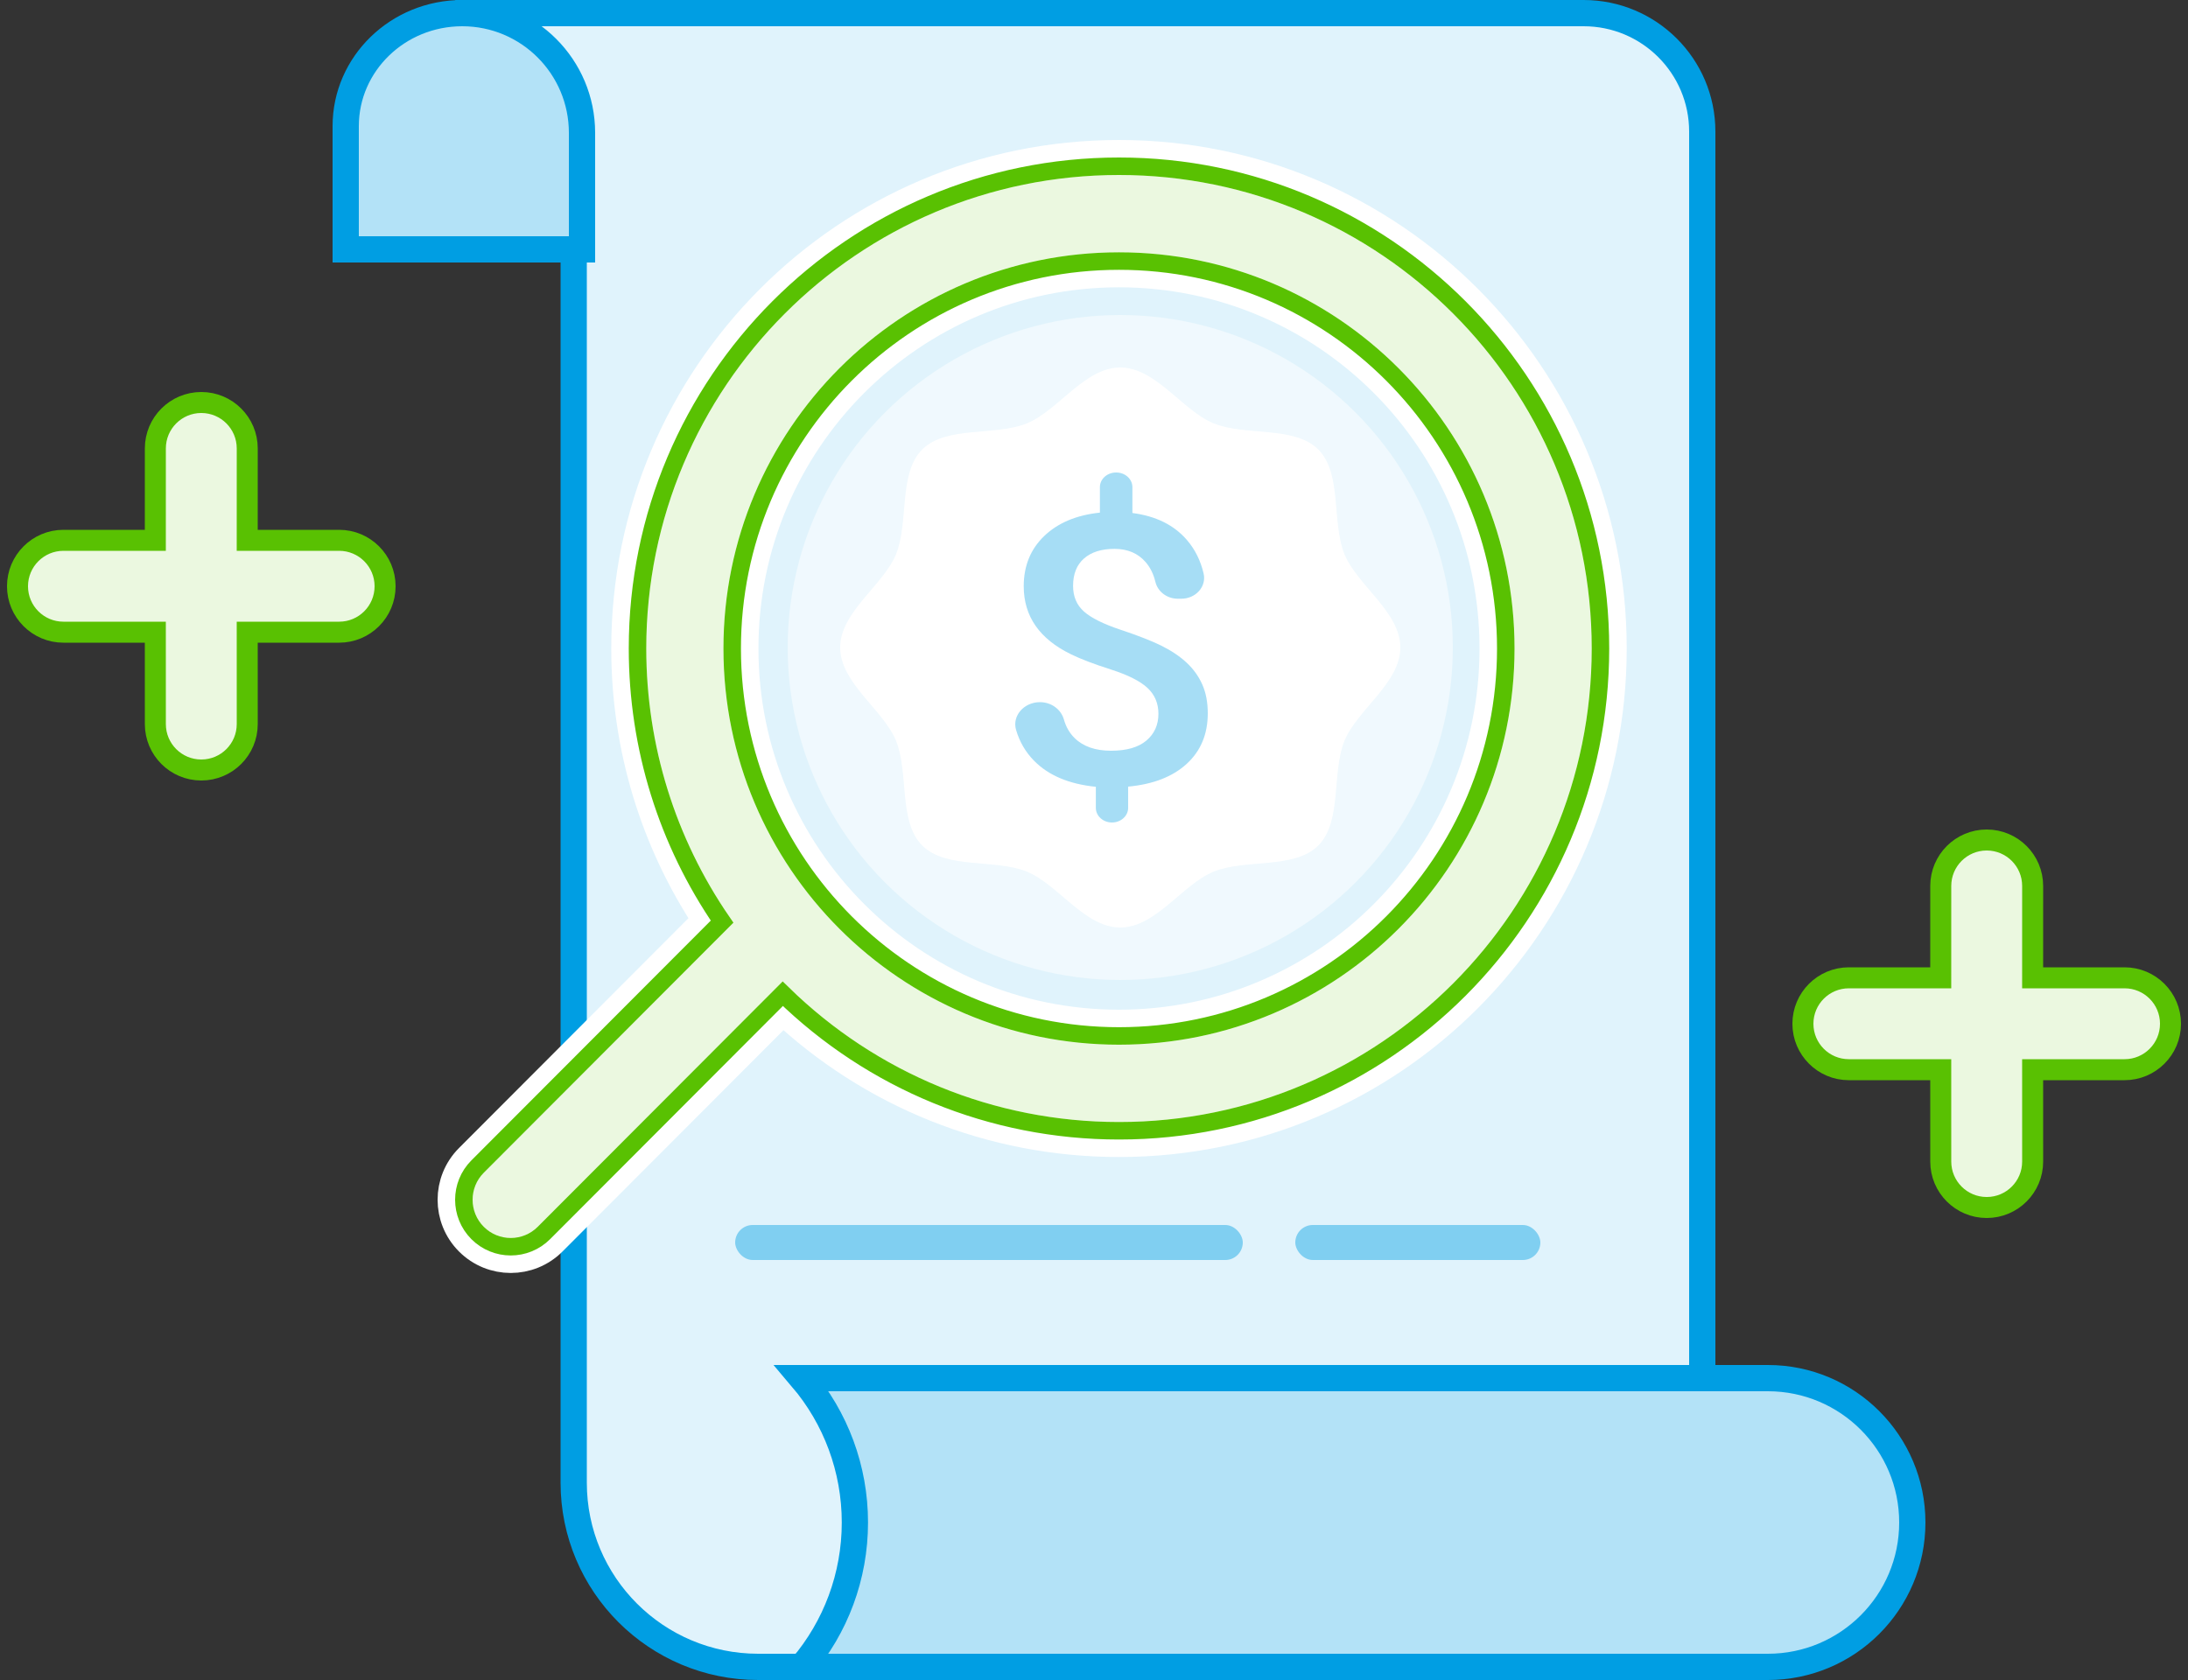
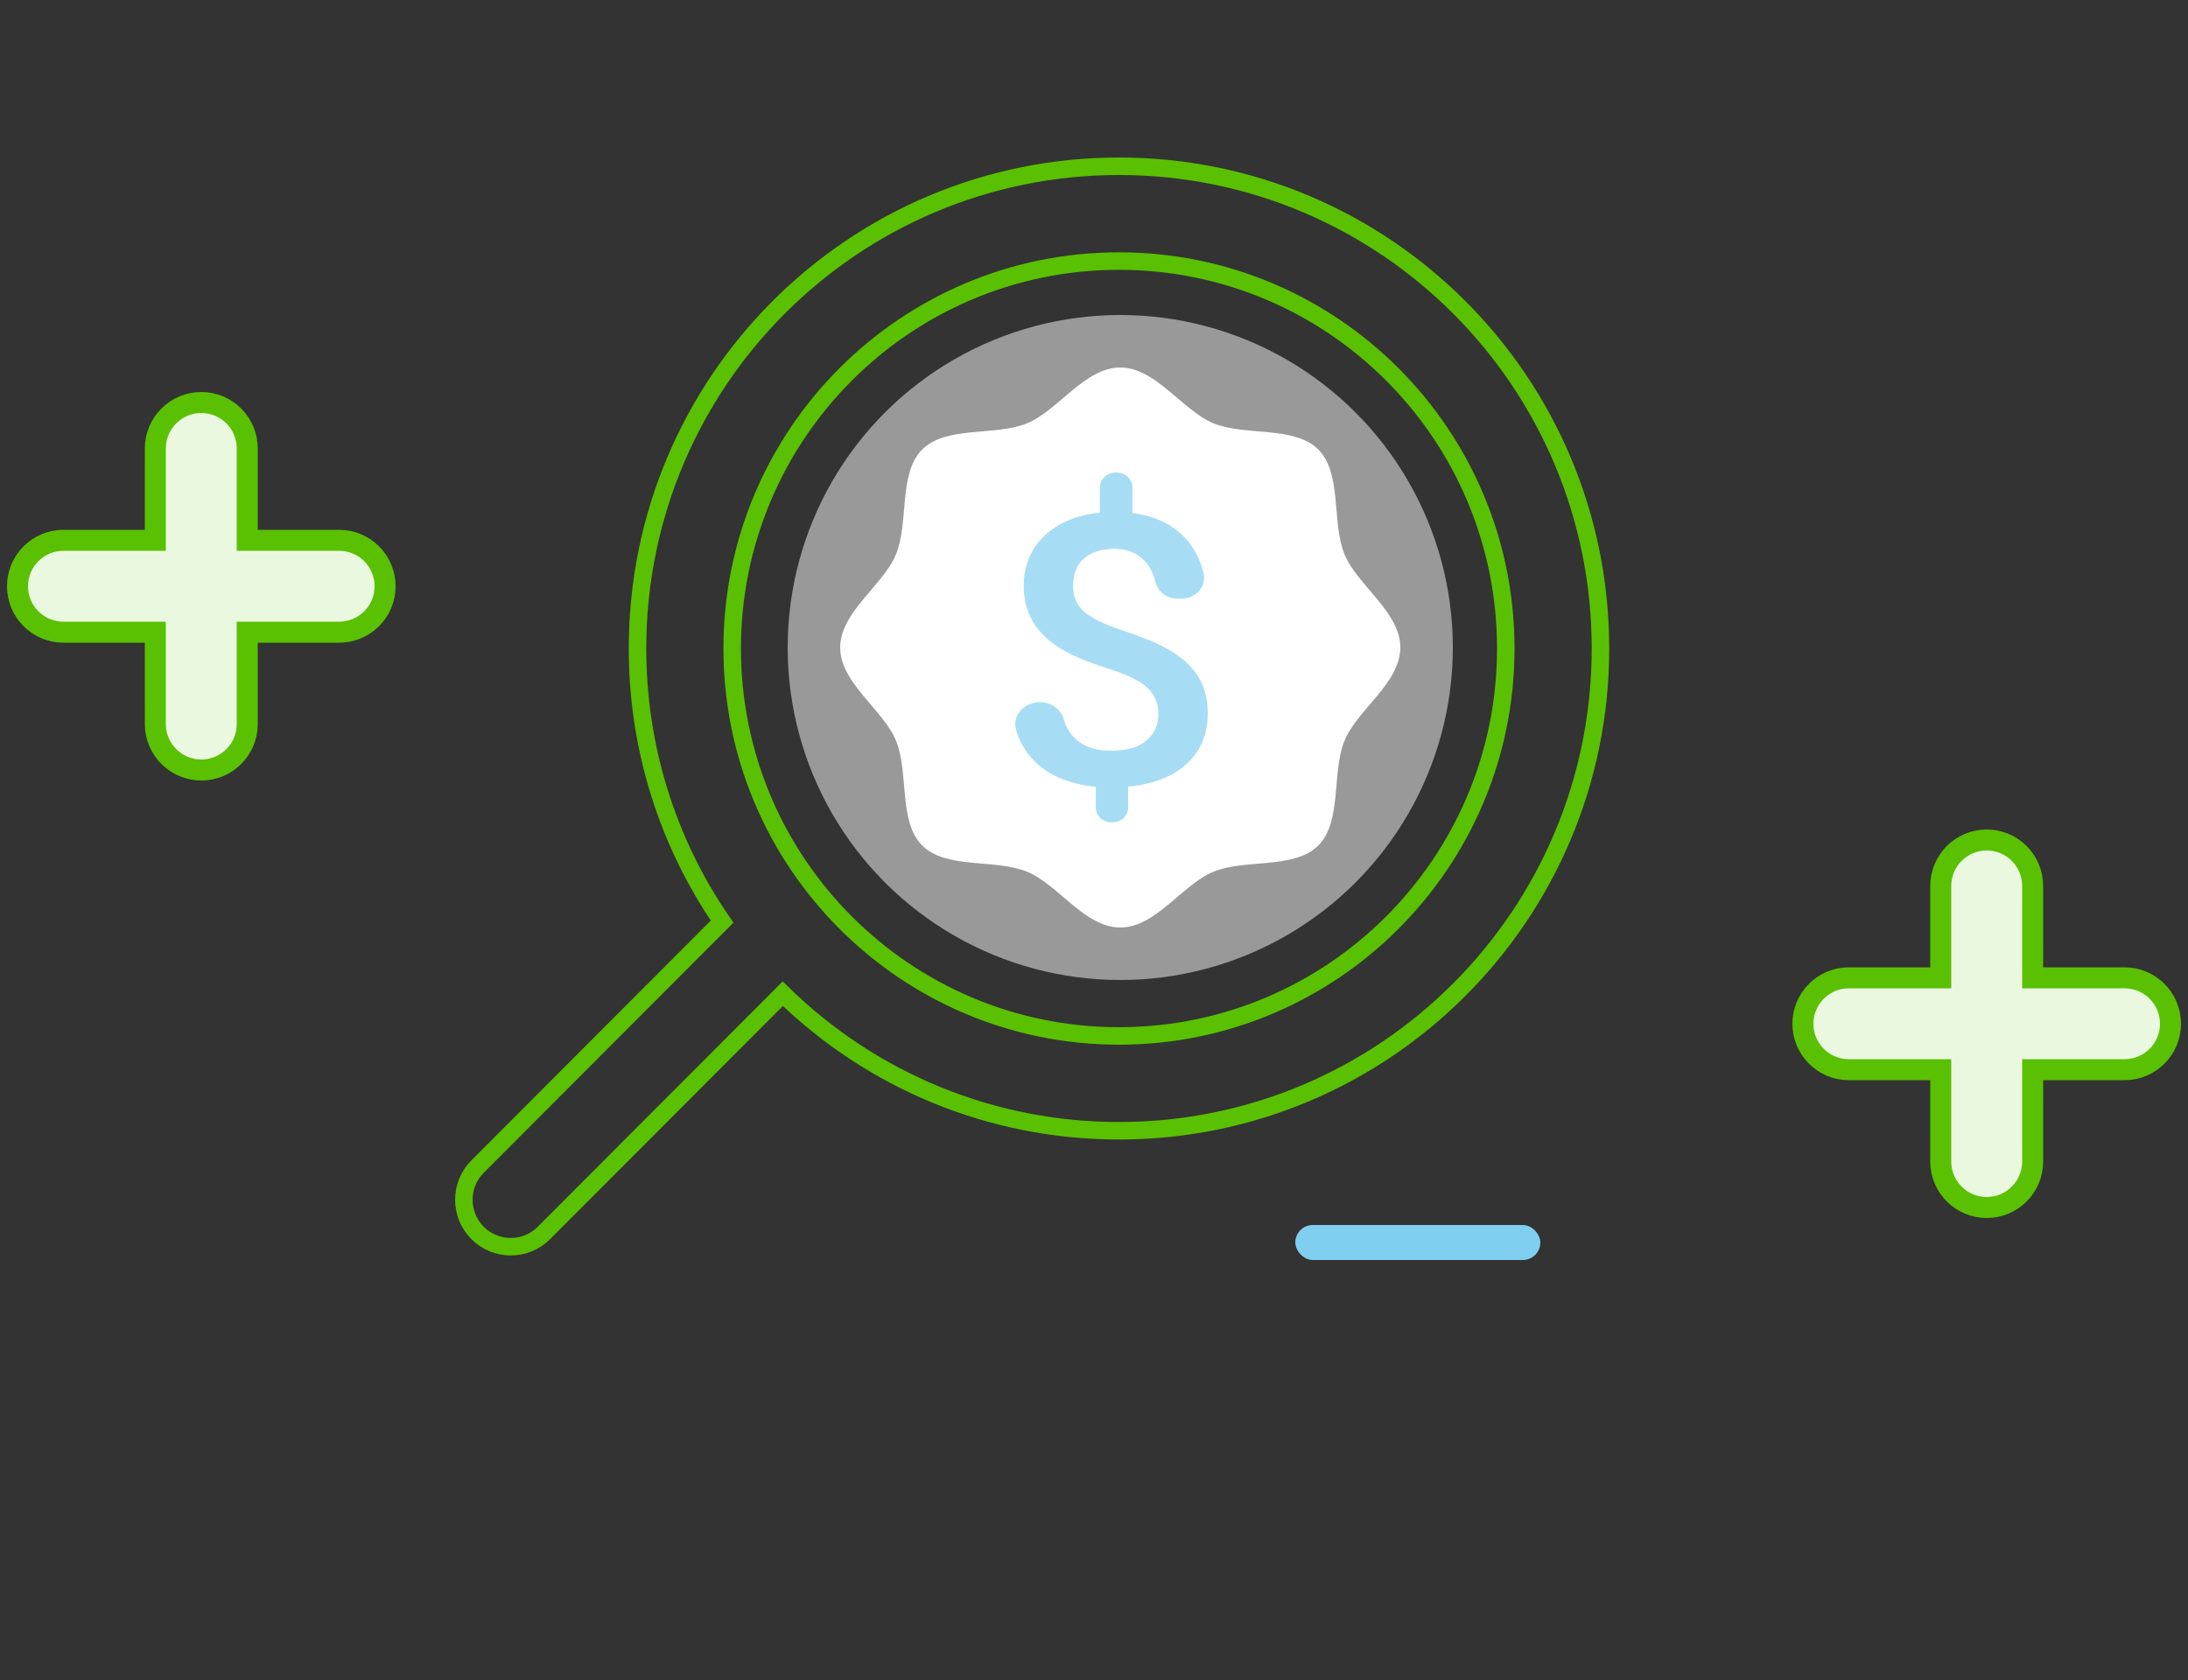
<svg xmlns="http://www.w3.org/2000/svg" width="125px" height="96px" viewBox="0 0 125 96" version="1.1">
  <rect x="0" y="0" width="125" height="96" fill="#333333" stroke="none" />
  <title>Group 51</title>
  <desc>Created with Sketch.</desc>
  <defs>
    <path d="M36.927,-4.26325641e-14 C51.843,-4.26325641e-14 63.934,12.114 63.934,27.057 C63.934,42.001 51.843,54.115 36.927,54.115 C29.413,54.115 22.615,51.04 17.719,46.077 L3.72,60.102 C2.869,60.954 1.489,60.954 0.638,60.102 C-0.213,59.249 -0.213,57.867 0.638,57.014 L0.638,57.014 L14.904,42.722 C11.766,38.301 9.921,32.895 9.921,27.057 C9.921,12.114 22.012,-4.26325641e-14 36.927,-4.26325641e-14 Z M36.927,4.418 C24.447,4.418 14.33,14.554 14.33,27.057 C14.33,39.561 24.447,49.697 36.927,49.697 C49.408,49.697 59.525,39.561 59.525,27.057 C59.525,14.554 49.408,4.418 36.927,4.418 Z" id="path-1" />
  </defs>
  <g id="🧰-Backup" stroke="none" stroke-width="1" fill="none" fill-rule="evenodd">
    <g id="Experimentos" transform="translate(-70, -3550)">
      <g id="Group-51" transform="translate(71, 3550)">
        <g id="Group-46" transform="translate(0, -0)">
          <g id="Group-3" transform="translate(0, -0)">
            <path d="M112.5,48 C113.95,48 115.125,49.175 115.125,50.625 L115.124,55.875 L120.375,55.875 C121.825,55.875 123,57.05 123,58.5 C123,59.95 121.825,61.125 120.375,61.125 L115.124,61.125 L115.125,66.375 C115.125,67.825 113.95,69 112.5,69 C111.05,69 109.875,67.825 109.875,66.375 L109.874,61.125 L104.625,61.125 C103.175,61.125 102,59.95 102,58.5 C102,57.05 103.175,55.875 104.625,55.875 L109.874,55.875 L109.875,50.625 C109.875,49.175 111.05,48 112.5,48 Z" id="Combined-Shape-Copy-4" fill="#FFFFFF" />
            <path d="M112.5,48 C113.95,48 115.125,49.175 115.125,50.625 L115.124,55.875 L120.375,55.875 C121.825,55.875 123,57.05 123,58.5 C123,59.95 121.825,61.125 120.375,61.125 L115.124,61.125 L115.125,66.375 C115.125,67.825 113.95,69 112.5,69 C111.05,69 109.875,67.825 109.875,66.375 L109.874,61.125 L104.625,61.125 C103.175,61.125 102,59.95 102,58.5 C102,57.05 103.175,55.875 104.625,55.875 L109.874,55.875 L109.875,50.625 C109.875,49.175 111.05,48 112.5,48 Z" id="Combined-Shape-Copy-4" stroke="#59C102" stroke-width="1.2" fill="#EBF8E0" />
            <path d="M10.5,44 C9.119,44 8,42.825 8,41.375 L8,25.625 C8,24.175 9.119,23 10.5,23 C11.881,23 13,24.175 13,25.625 L13,41.375 C13,42.825 11.881,44 10.5,44" id="Fill-16" fill="#FFFFFF" />
            <path d="M18.375,36 L2.625,36 C1.175,36 0,34.881 0,33.5 C0,32.119 1.175,31 2.625,31 L18.375,31 C19.825,31 21,32.119 21,33.5 C21,34.881 19.825,36 18.375,36" id="Fill-18" fill="#FFFFFF" />
            <path d="M10.5,23 C11.95,23 13.125,24.175 13.125,25.625 L13.124,30.875 L18.375,30.875 C19.825,30.875 21,32.05 21,33.5 C21,34.95 19.825,36.125 18.375,36.125 L13.124,36.125 L13.125,41.375 C13.125,42.825 11.95,44 10.5,44 C9.05,44 7.875,42.825 7.875,41.375 L7.874,36.125 L2.625,36.125 C1.175,36.125 -1.24344979e-13,34.95 -1.24344979e-13,33.5 C-1.24344979e-13,32.05 1.175,30.875 2.625,30.875 L7.874,30.875 L7.875,25.625 C7.875,24.175 9.05,23 10.5,23 Z" id="Combined-Shape-Copy-4" stroke="#59C102" stroke-width="1.2" fill="#EBF8E0" />
-             <path d="M26.109,0.75 L31.775,14.855 L31.775,84.724 C31.775,90.537 36.494,95.25 42.316,95.25 L86.5,95.25 C91.885,95.25 96.25,90.885 96.25,85.5 L96.25,7.518 C96.25,3.78 93.216,0.75 89.472,0.75 L26.109,0.75 Z" id="Fill-3" stroke="#009EE3" stroke-width="1.5" fill="#E0F3FC" />
-             <path d="M18.75,14.25 L32.25,14.25 L32.25,7.591 C32.25,3.813 29.187,0.75 25.409,0.75 C21.727,0.75 18.75,3.646 18.75,7.207 L18.75,14.25 Z" id="Fill-1" stroke="#009EE3" stroke-width="1.5" fill="#B3E2F7" />
-             <path d="M44.812,78.75 C46.743,81.023 47.84,83.923 47.84,87 C47.84,90.077 46.743,92.978 44.811,95.251 L100,95.25 C104.556,95.25 108.25,91.556 108.25,87 C108.25,82.444 104.556,78.75 100,78.75 L44.812,78.75 Z" id="Combined-Shape" stroke="#009EE3" stroke-width="1.5" fill="#B3E2F7" />
-             <rect id="Rectangle" fill="#80CFF1" x="41" y="70" width="29" height="2" rx="1" />
            <rect id="Rectangle" fill="#80CFF1" x="73" y="70" width="14" height="2" rx="1" />
            <path d="M79,37 C79,39.025 76.549,40.548 75.818,42.309 C75.061,44.134 75.689,46.938 74.314,48.314 C72.938,49.689 70.134,49.061 68.309,49.818 C66.548,50.548 65.025,53 63,53 C60.975,53 59.452,50.548 57.691,49.818 C55.866,49.061 53.062,49.689 51.686,48.314 C50.311,46.938 50.939,44.134 50.182,42.309 C49.452,40.548 47,39.025 47,37 C47,34.975 49.452,33.452 50.182,31.691 C50.939,29.866 50.311,27.062 51.686,25.686 C53.062,24.31 55.866,24.939 57.691,24.182 C59.452,23.451 60.975,21 63,21 C65.025,21 66.548,23.451 68.309,24.182 C70.134,24.939 72.938,24.311 74.314,25.686 C75.689,27.062 75.061,29.866 75.818,31.691 C76.549,33.452 79,34.975 79,37" id="Fill-1" fill="#FFFFFF" />
            <path d="M65.18,40.786 C65.18,40.19 64.971,39.697 64.553,39.308 C64.135,38.919 63.439,38.569 62.464,38.257 C61.489,37.945 60.731,37.656 60.189,37.389 C58.386,36.513 57.485,35.216 57.485,33.498 C57.485,32.335 57.876,31.378 58.657,30.628 C59.439,29.878 60.498,29.433 61.837,29.292 L61.837,27.836 C61.837,27.374 62.25,27 62.76,27 L62.772,27 C63.281,27 63.694,27.374 63.694,27.836 L63.694,29.314 C65.041,29.489 66.081,30.006 66.816,30.865 C67.274,31.399 67.59,32.035 67.762,32.77 C67.936,33.512 67.322,34.213 66.485,34.213 L66.291,34.213 C65.66,34.213 65.138,33.802 65.005,33.244 C64.9,32.804 64.717,32.431 64.454,32.126 C64.017,31.618 63.423,31.364 62.673,31.364 C61.93,31.364 61.35,31.546 60.932,31.911 C60.514,32.275 60.305,32.798 60.305,33.477 C60.305,34.087 60.512,34.576 60.926,34.944 C61.34,35.312 62.042,35.661 63.033,35.991 C64.023,36.32 64.8,36.625 65.365,36.905 C65.93,37.186 66.406,37.507 66.793,37.868 C67.18,38.229 67.478,38.644 67.687,39.114 C67.896,39.583 68,40.134 68,40.764 C68,41.949 67.599,42.91 66.799,43.646 C65.998,44.382 64.882,44.817 63.451,44.95 L63.451,46.164 C63.451,46.626 63.037,47 62.528,47 C62.018,47 61.605,46.626 61.605,46.164 L61.605,44.96 C60.073,44.806 58.895,44.308 58.071,43.467 C57.588,42.974 57.246,42.387 57.047,41.706 C56.812,40.905 57.497,40.123 58.411,40.123 C59.067,40.123 59.618,40.538 59.781,41.114 C59.9,41.536 60.103,41.889 60.392,42.174 C60.884,42.657 61.578,42.899 62.476,42.899 C63.358,42.899 64.029,42.707 64.489,42.321 C64.949,41.935 65.18,41.424 65.18,40.786" id="Fill-24-Copy" fill="#4DBBEB" />
            <g id="Group-2" transform="translate(26, 10)">
              <g id="Combined-Shape-Copy-9" fill-rule="nonzero">
-                 <path stroke="#FFFFFF" stroke-width="2" d="M17.728,47.484 L4.428,60.808 C3.186,62.052 1.172,62.052 -0.07,60.808 C-1.31,59.565 -1.31,57.551 -0.07,56.308 L13.609,42.603 C10.572,38.04 8.921,32.672 8.921,27.057 C8.921,11.562 21.459,-1 36.927,-1 C52.396,-1 64.934,11.562 64.934,27.057 C64.934,42.553 52.396,55.115 36.927,55.115 C29.685,55.115 22.878,52.346 17.728,47.484 Z M36.927,5.418 C25,5.418 15.33,15.106 15.33,27.057 C15.33,39.009 25,48.697 36.927,48.697 C48.855,48.697 58.525,39.009 58.525,27.057 C58.525,15.106 48.855,5.418 36.927,5.418 Z" fill="#EBF8E0" fill-rule="evenodd" />
                <path stroke="#59C102" stroke-width="1" d="M17.72,46.784 L4.074,60.455 C3.027,61.503 1.331,61.503 0.284,60.455 C-0.761,59.407 -0.761,57.709 0.284,56.661 L14.254,42.665 C11.125,38.111 9.421,32.712 9.421,27.057 C9.421,11.838 21.736,-0.5 36.927,-0.5 C52.119,-0.5 64.434,11.838 64.434,27.057 C64.434,42.277 52.119,54.615 36.927,54.615 C29.648,54.615 22.819,51.768 17.72,46.784 Z M36.927,4.918 C24.724,4.918 14.83,14.83 14.83,27.057 C14.83,39.285 24.724,49.197 36.927,49.197 C49.131,49.197 59.025,39.285 59.025,27.057 C59.025,14.83 49.131,4.918 36.927,4.918 Z" />
              </g>
              <circle id="Oval-Copy-7" fill-opacity="0.5" fill="#FFFFFF" cx="37" cy="27" r="19" />
            </g>
          </g>
        </g>
      </g>
    </g>
  </g>
</svg>